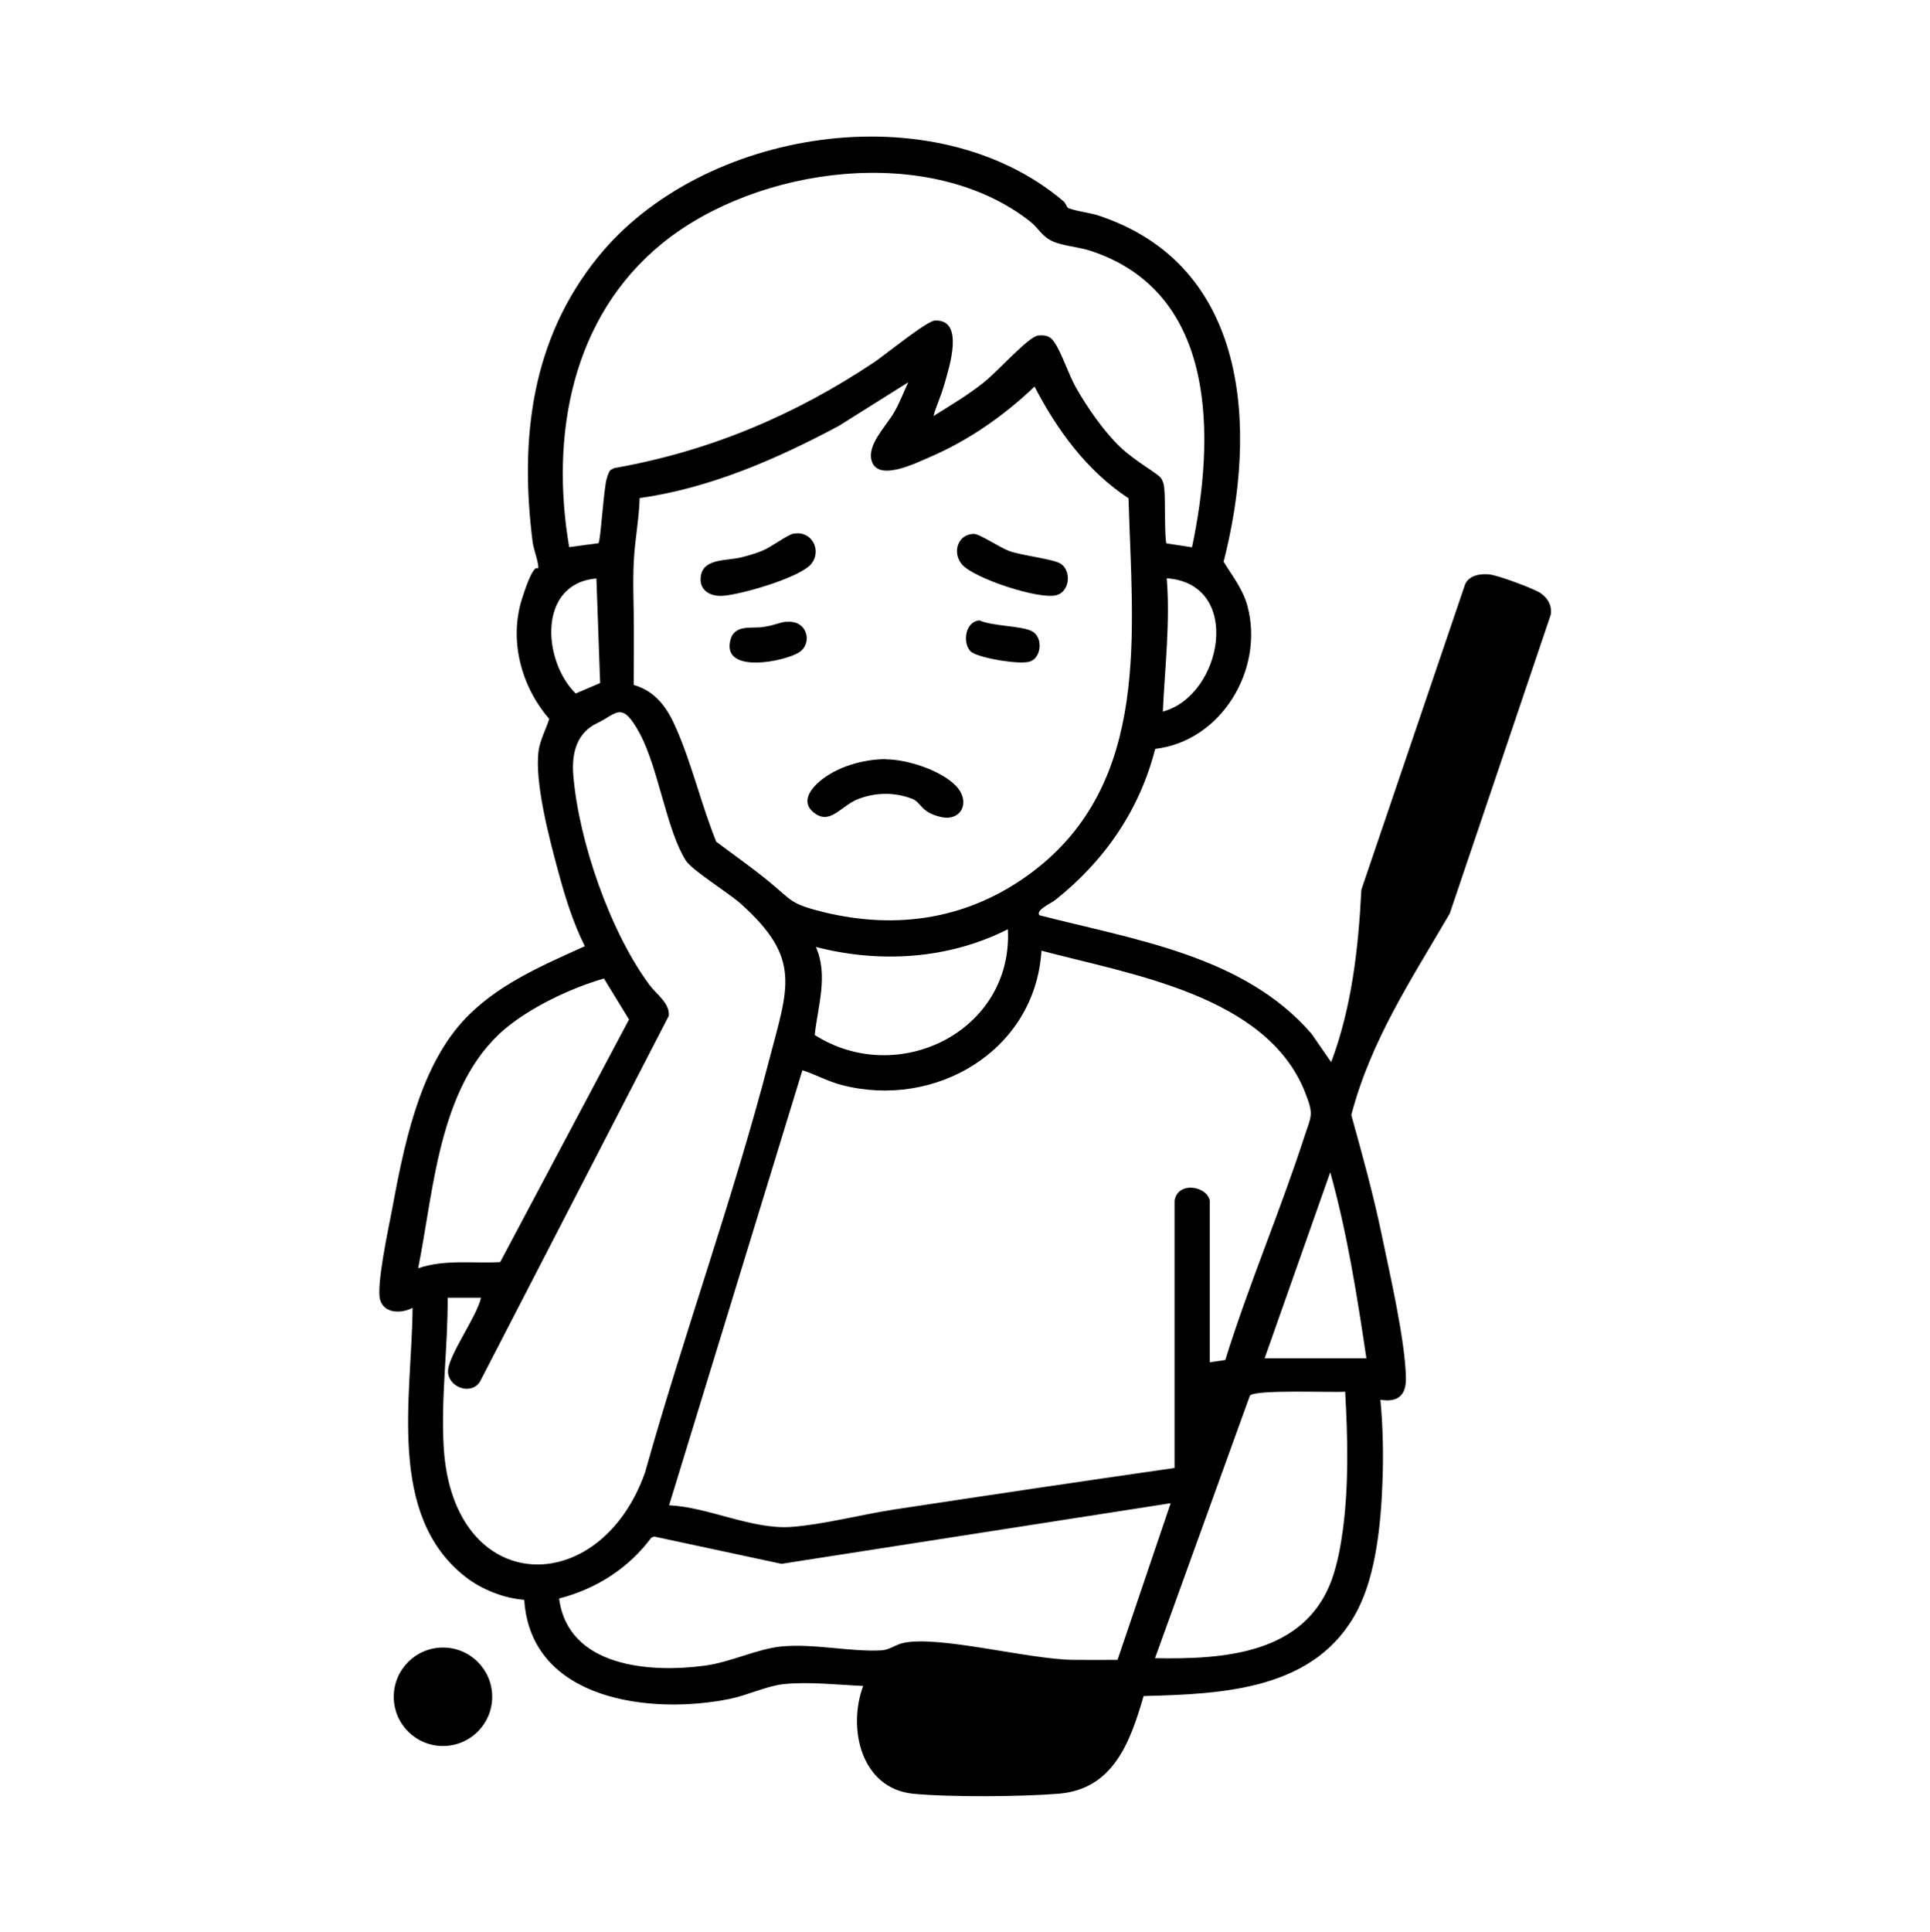
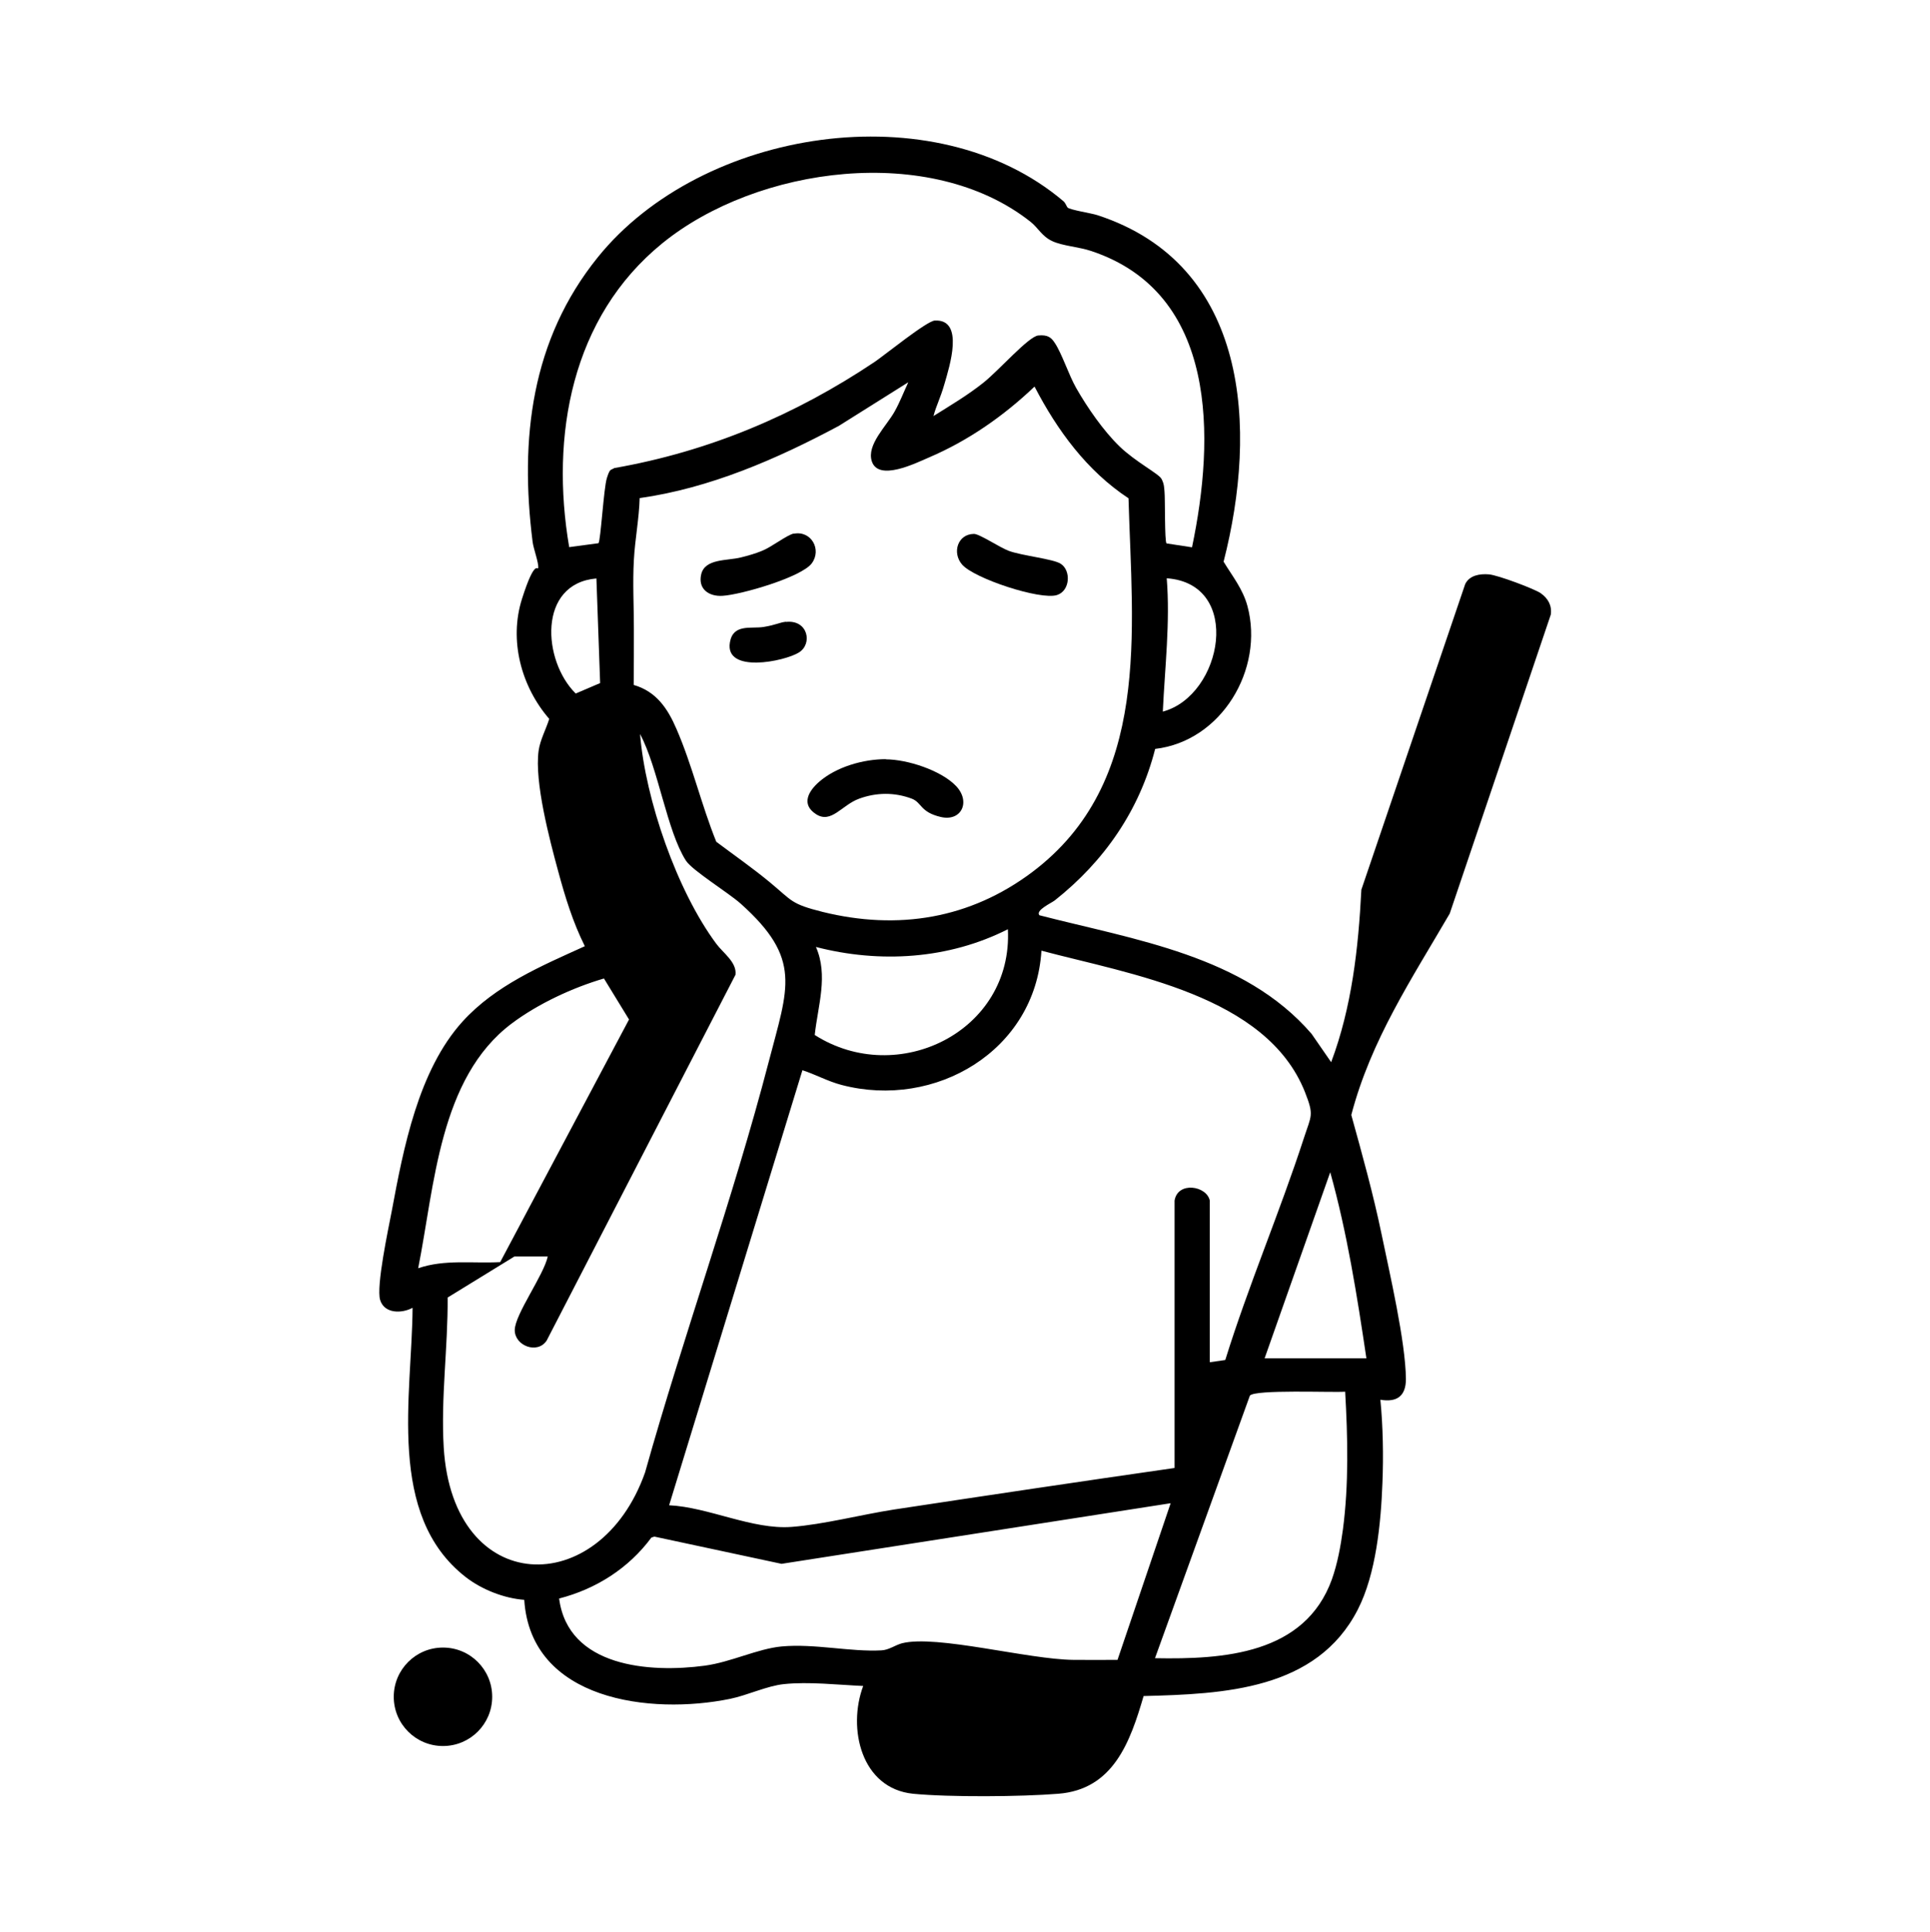
<svg xmlns="http://www.w3.org/2000/svg" id="_レイヤー_1" data-name="レイヤー_1" version="1.1" viewBox="0 0 1035.2 1036.1">
-   <path d="M572.4,111.2c1.9,1.5,12.6,3,16.3,4.2,81.4,26.6,85.9,114.4,67.6,185.8,4.8,7.9,10.3,14.6,12.8,23.8,9.1,33.9-14,72.5-49.5,76.6-8.4,33-27.4,60.3-53.8,81.2-1.9,1.5-10.5,5.3-8.3,8,51.1,13.2,109.8,21.6,146,63.6l10.5,15.2c11.1-29.6,14.6-61.1,16.2-92.5l55.7-163.9c2.3-4.7,7.8-5.6,12.7-5.2s24.7,7.9,27.8,10.1c3.9,2.8,6.1,6.5,5.4,11.5l-54.2,160.3c-20.5,35.2-42.3,67.9-52.8,108,5.9,21.3,11.8,42.5,16.3,64.2,4.3,20.8,12.8,57.3,13,77.4,0,9.2-4.9,12.6-13.7,11.1,1.4,14.3,1.7,30.2,1.1,44.7-.8,21.3-3.4,48.7-13.2,67.8-22.1,43.2-71.9,45.3-114.9,46.4-7.2,24.6-16.2,50.1-45.8,52.4-19.8,1.6-58.2,1.9-77.8,0-27.9-2.8-35.3-35.1-26.8-57.8-13.4-.6-29.3-2.4-42.5-1-9,.9-19.6,6-28.9,7.9-42.5,8.7-106.9,1-110.4-53.1-10.8-.8-22.8-5.5-31.4-12.2-42.7-33.2-28.8-97.4-28.5-144.4-5.7,3.1-15.1,3.3-17.4-4.2-2.2-7.3,4.4-38.1,6.2-47.5,6.3-33.9,14.3-75.6,38-101.8,17.6-19.4,42.2-29.8,65.6-40.4-6.4-12.8-10.6-26.5-14.3-40.2-4.6-16.9-12.8-47.9-10.5-64.6.8-5.8,4-11.6,5.7-17.1-15-17.3-21.7-42.1-14.6-64.4s8.5-14.8,8.7-16.6c.3-2.7-2.5-10.1-3-13.8-7-55.3-.8-108.5,35-152.8,55.7-69,180.5-88.7,249.7-30,1.2,1,1.6,2.8,2.3,3.4ZM639.4,293.3c12.2-58.3,13.9-136.1-54.1-158.7-6.5-2.2-15.3-2.7-20.9-5.3s-7.6-7.2-11.7-10.4c-53.5-42.3-146.6-29.8-197.5,11.6-48.7,39.6-60.1,103.2-49.9,162.9l15.7-2.1c1.2-1.3,2.8-29.5,4.5-34.9s2-4.1,4-5.4c50.8-8.9,97-28.4,139.6-56.9,5.6-3.8,28-22,32.3-22.2,16.2-.9,7.7,25.2,5.3,33.6s-4.4,11.6-6,17.6c9.1-5.7,18.4-11.2,26.8-17.9s24.2-24.8,29.4-25.3,7,1.2,8.8,3.9c3.8,5.6,7.6,17.4,11.5,24.2,5.9,10.4,14.7,23.1,23.3,31.4s21,14.6,22.5,17.4,1.4,4.8,1.6,6.8c.4,3.6,0,26.9,1.1,27.8l13.7,2.1ZM487,205.1l-37.1,23.3c-33.3,17.8-69.2,33.4-106.8,38.7-.3,11-2.5,22.1-3.1,33.1-.7,12.2,0,24.8,0,36.7,0,10.1,0,20.3-.1,30.4,12.1,3.5,18.2,12.6,22.9,23.5,8.5,19.5,13.4,40.8,21.4,60.6,9.6,7.2,19.5,14.1,28.7,21.7,12.2,10.1,11.2,11.6,28.3,15.9,40.5,10,79.1,3.7,112.4-21.3,64.1-48.2,53.7-129.1,51.7-200.5-22.3-14.7-38.2-36.4-50.4-59.9-16.5,15.7-35.5,29-56.6,38-7,3-27.2,13.1-30.7,2-2.8-8.9,7.9-18.8,12.3-26.7,2.8-5,4.8-10.3,7.2-15.4ZM319.9,310.2c-31.6,2.7-28.9,44.2-11.1,61.7l13.1-5.6-2-56.1ZM623.7,381.6c32.1-8.6,43.1-68.6,2.1-71.5,1.9,23.7-1,47.7-2.1,71.5ZM240.1,695.8c.2,26.6-3.7,53.8-2.1,80.4,4.9,80.4,83.7,82.1,108,13.4,20.7-73.8,47.1-146.4,66.4-220.5,10.3-39.6,18-54.9-15.1-84.5-6.6-5.9-26-17.8-29.4-23.1-10.2-15.9-14.8-49.6-24.6-67.9s-12.4-10.8-23-5.8-13.8,15.5-12.8,27.9c2.9,35.3,19.8,84.1,40.9,112.5,3.6,4.9,11.1,9.9,10.3,16.6l-101.3,196.2c-5,7.5-17.2,2.7-17.1-5.7s15.5-29.3,17.7-39.4h-17.9ZM437.6,507.7c6.8,15.3,1.1,31.6-.6,47.3,44.5,28.4,106.4-1.9,103.6-56.7-31.8,16.1-68.6,18.4-103,9.5ZM648.9,643.8v86.7l8.3-1.2c12.5-40.2,29.2-79.1,42.2-119.1,4-12.3,5.5-12,.5-24.7-20.7-51.9-93.6-63-141.3-75.7-3.3,53.6-56.9,85.2-107.2,72-7.3-1.9-13.9-5.6-21-7.9l-71.5,233.3c21.1,1,44.7,13.2,65.7,11.6,17.1-1.3,37.4-6.6,54.8-9.3,50.2-7.6,100.4-15.1,150.6-22.3v-143.4c1.7-10.4,17.2-8,18.9,0ZM324,524.7c-16.8,4.9-35.5,13.6-49.6,24.2-38.8,29.2-41.3,87.1-50.1,131.2,14.2-4.9,29.2-2.5,44-3.3l69.1-130.1-13.4-21.9ZM732.9,728.4c-5-33.5-10.3-67.2-19.4-99.8l-35.2,99.8h54.6ZM721.4,746.3c-7.1.5-48.2-1.3-51,2.1l-50.9,140.8c36.8.7,80.4-2.1,94.9-42.3,3-8.5,4.7-17.8,5.9-26.7,3.2-24.3,2.6-49.6,1.2-74ZM599.4,890.1l28.5-84-208.7,32.5-68.2-14.6-1.6.5c-12.2,16.5-29.7,27.6-49.5,32.7,4.8,36.8,48.6,40,78.2,36,14-1.9,28.3-9.1,41.2-10.3,17.7-1.6,36.8,3,53.5,2.1,4-.2,7.3-2.8,11-3.8,18.5-4.7,67.7,8.7,92,8.9,7.9,0,15.7.1,23.6,0Z" />
+   <path d="M572.4,111.2c1.9,1.5,12.6,3,16.3,4.2,81.4,26.6,85.9,114.4,67.6,185.8,4.8,7.9,10.3,14.6,12.8,23.8,9.1,33.9-14,72.5-49.5,76.6-8.4,33-27.4,60.3-53.8,81.2-1.9,1.5-10.5,5.3-8.3,8,51.1,13.2,109.8,21.6,146,63.6l10.5,15.2c11.1-29.6,14.6-61.1,16.2-92.5l55.7-163.9c2.3-4.7,7.8-5.6,12.7-5.2s24.7,7.9,27.8,10.1c3.9,2.8,6.1,6.5,5.4,11.5l-54.2,160.3c-20.5,35.2-42.3,67.9-52.8,108,5.9,21.3,11.8,42.5,16.3,64.2,4.3,20.8,12.8,57.3,13,77.4,0,9.2-4.9,12.6-13.7,11.1,1.4,14.3,1.7,30.2,1.1,44.7-.8,21.3-3.4,48.7-13.2,67.8-22.1,43.2-71.9,45.3-114.9,46.4-7.2,24.6-16.2,50.1-45.8,52.4-19.8,1.6-58.2,1.9-77.8,0-27.9-2.8-35.3-35.1-26.8-57.8-13.4-.6-29.3-2.4-42.5-1-9,.9-19.6,6-28.9,7.9-42.5,8.7-106.9,1-110.4-53.1-10.8-.8-22.8-5.5-31.4-12.2-42.7-33.2-28.8-97.4-28.5-144.4-5.7,3.1-15.1,3.3-17.4-4.2-2.2-7.3,4.4-38.1,6.2-47.5,6.3-33.9,14.3-75.6,38-101.8,17.6-19.4,42.2-29.8,65.6-40.4-6.4-12.8-10.6-26.5-14.3-40.2-4.6-16.9-12.8-47.9-10.5-64.6.8-5.8,4-11.6,5.7-17.1-15-17.3-21.7-42.1-14.6-64.4s8.5-14.8,8.7-16.6c.3-2.7-2.5-10.1-3-13.8-7-55.3-.8-108.5,35-152.8,55.7-69,180.5-88.7,249.7-30,1.2,1,1.6,2.8,2.3,3.4ZM639.4,293.3c12.2-58.3,13.9-136.1-54.1-158.7-6.5-2.2-15.3-2.7-20.9-5.3s-7.6-7.2-11.7-10.4c-53.5-42.3-146.6-29.8-197.5,11.6-48.7,39.6-60.1,103.2-49.9,162.9l15.7-2.1c1.2-1.3,2.8-29.5,4.5-34.9s2-4.1,4-5.4c50.8-8.9,97-28.4,139.6-56.9,5.6-3.8,28-22,32.3-22.2,16.2-.9,7.7,25.2,5.3,33.6s-4.4,11.6-6,17.6c9.1-5.7,18.4-11.2,26.8-17.9s24.2-24.8,29.4-25.3,7,1.2,8.8,3.9c3.8,5.6,7.6,17.4,11.5,24.2,5.9,10.4,14.7,23.1,23.3,31.4s21,14.6,22.5,17.4,1.4,4.8,1.6,6.8c.4,3.6,0,26.9,1.1,27.8l13.7,2.1ZM487,205.1l-37.1,23.3c-33.3,17.8-69.2,33.4-106.8,38.7-.3,11-2.5,22.1-3.1,33.1-.7,12.2,0,24.8,0,36.7,0,10.1,0,20.3-.1,30.4,12.1,3.5,18.2,12.6,22.9,23.5,8.5,19.5,13.4,40.8,21.4,60.6,9.6,7.2,19.5,14.1,28.7,21.7,12.2,10.1,11.2,11.6,28.3,15.9,40.5,10,79.1,3.7,112.4-21.3,64.1-48.2,53.7-129.1,51.7-200.5-22.3-14.7-38.2-36.4-50.4-59.9-16.5,15.7-35.5,29-56.6,38-7,3-27.2,13.1-30.7,2-2.8-8.9,7.9-18.8,12.3-26.7,2.8-5,4.8-10.3,7.2-15.4ZM319.9,310.2c-31.6,2.7-28.9,44.2-11.1,61.7l13.1-5.6-2-56.1ZM623.7,381.6c32.1-8.6,43.1-68.6,2.1-71.5,1.9,23.7-1,47.7-2.1,71.5ZM240.1,695.8c.2,26.6-3.7,53.8-2.1,80.4,4.9,80.4,83.7,82.1,108,13.4,20.7-73.8,47.1-146.4,66.4-220.5,10.3-39.6,18-54.9-15.1-84.5-6.6-5.9-26-17.8-29.4-23.1-10.2-15.9-14.8-49.6-24.6-67.9c2.9,35.3,19.8,84.1,40.9,112.5,3.6,4.9,11.1,9.9,10.3,16.6l-101.3,196.2c-5,7.5-17.2,2.7-17.1-5.7s15.5-29.3,17.7-39.4h-17.9ZM437.6,507.7c6.8,15.3,1.1,31.6-.6,47.3,44.5,28.4,106.4-1.9,103.6-56.7-31.8,16.1-68.6,18.4-103,9.5ZM648.9,643.8v86.7l8.3-1.2c12.5-40.2,29.2-79.1,42.2-119.1,4-12.3,5.5-12,.5-24.7-20.7-51.9-93.6-63-141.3-75.7-3.3,53.6-56.9,85.2-107.2,72-7.3-1.9-13.9-5.6-21-7.9l-71.5,233.3c21.1,1,44.7,13.2,65.7,11.6,17.1-1.3,37.4-6.6,54.8-9.3,50.2-7.6,100.4-15.1,150.6-22.3v-143.4c1.7-10.4,17.2-8,18.9,0ZM324,524.7c-16.8,4.9-35.5,13.6-49.6,24.2-38.8,29.2-41.3,87.1-50.1,131.2,14.2-4.9,29.2-2.5,44-3.3l69.1-130.1-13.4-21.9ZM732.9,728.4c-5-33.5-10.3-67.2-19.4-99.8l-35.2,99.8h54.6ZM721.4,746.3c-7.1.5-48.2-1.3-51,2.1l-50.9,140.8c36.8.7,80.4-2.1,94.9-42.3,3-8.5,4.7-17.8,5.9-26.7,3.2-24.3,2.6-49.6,1.2-74ZM599.4,890.1l28.5-84-208.7,32.5-68.2-14.6-1.6.5c-12.2,16.5-29.7,27.6-49.5,32.7,4.8,36.8,48.6,40,78.2,36,14-1.9,28.3-9.1,41.2-10.3,17.7-1.6,36.8,3,53.5,2.1,4-.2,7.3-2.8,11-3.8,18.5-4.7,67.7,8.7,92,8.9,7.9,0,15.7.1,23.6,0Z" />
  <path d="M264,909.9c0,14.6-11.8,26.4-26.4,26.4s-26.4-11.8-26.4-26.4,11.8-26.4,26.4-26.4,26.4,11.8,26.4,26.4Z" />
  <g>
    <path d="M475.1,407.2c11.5,0,29.7,5.9,37.7,14.3s2.9,19.2-8.2,16.6-10.1-7.7-15.5-9.8c-9.3-3.5-19-3.4-28.3,0s-14.9,13.6-23.1,8.3-4-12.4,1.6-17.3c9.3-8.1,23.7-12.2,35.9-12.2Z" />
    <path d="M425.8,286.2c9.3-1.8,15.1,8.5,9.6,15.9s-37.8,16.8-47.8,17.4c-7.3.5-13.3-3.6-11.5-11.5,2-8.6,14-7.2,21.4-9.1,3.7-.9,7.8-2.1,11.2-3.5,5.1-2,13.5-8.6,17.1-9.3Z" />
    <path d="M522.4,286.3c3,0,14,7.4,18.7,9.1,7,2.6,23.8,4.3,27.8,6.9,5.7,3.6,5.1,14.6-2,16.8-8.9,2.8-44.5-8.9-50.9-16.4-5.4-6.3-2.4-16.3,6.4-16.4Z" />
    <path d="M421.6,333.5c11.8-1.3,14.4,11.8,6.9,16.4-7.7,4.8-39.8,11.4-37-5.4,1.7-10.2,11.4-7.2,18.1-8.3s8.4-2.4,12-2.8Z" />
-     <path d="M525.4,332.7c7,3.2,22.7,2.8,28.3,5.9,5.8,3.2,5,14.2-1.4,16.2-5.6,1.7-25.8-1.7-30.9-4.9s-4.6-16.5,4-17.2Z" />
  </g>
</svg>